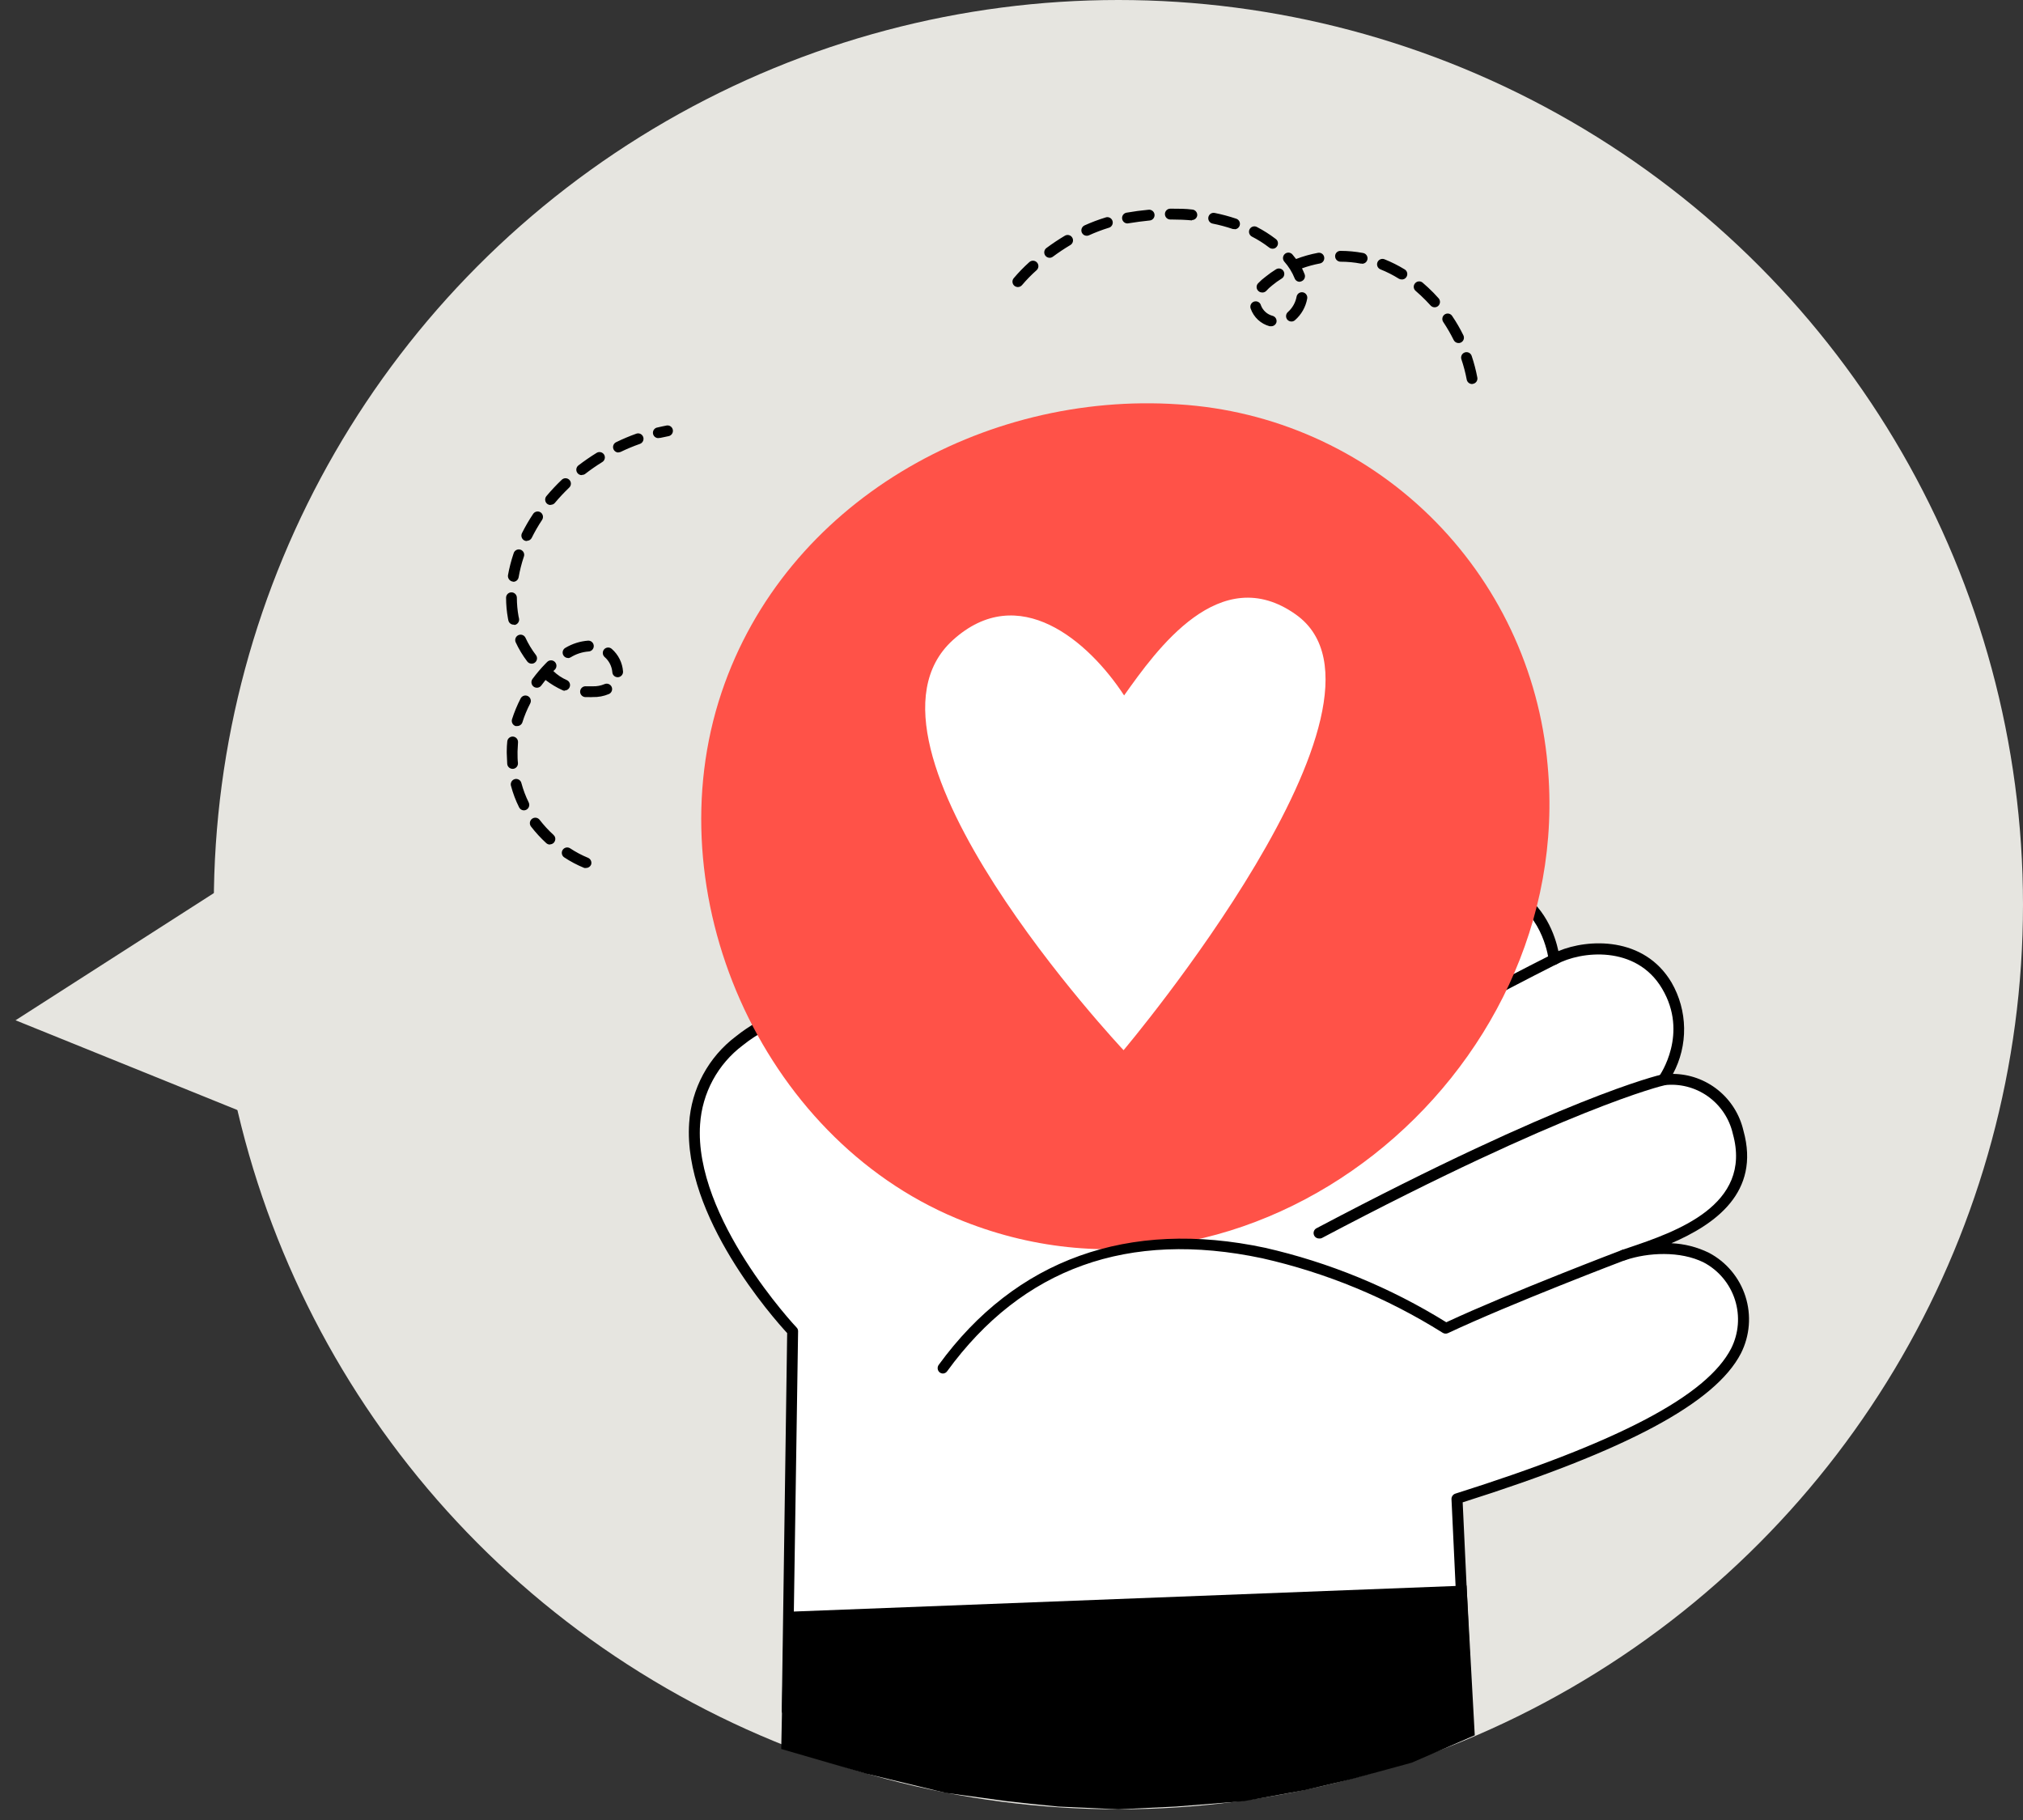
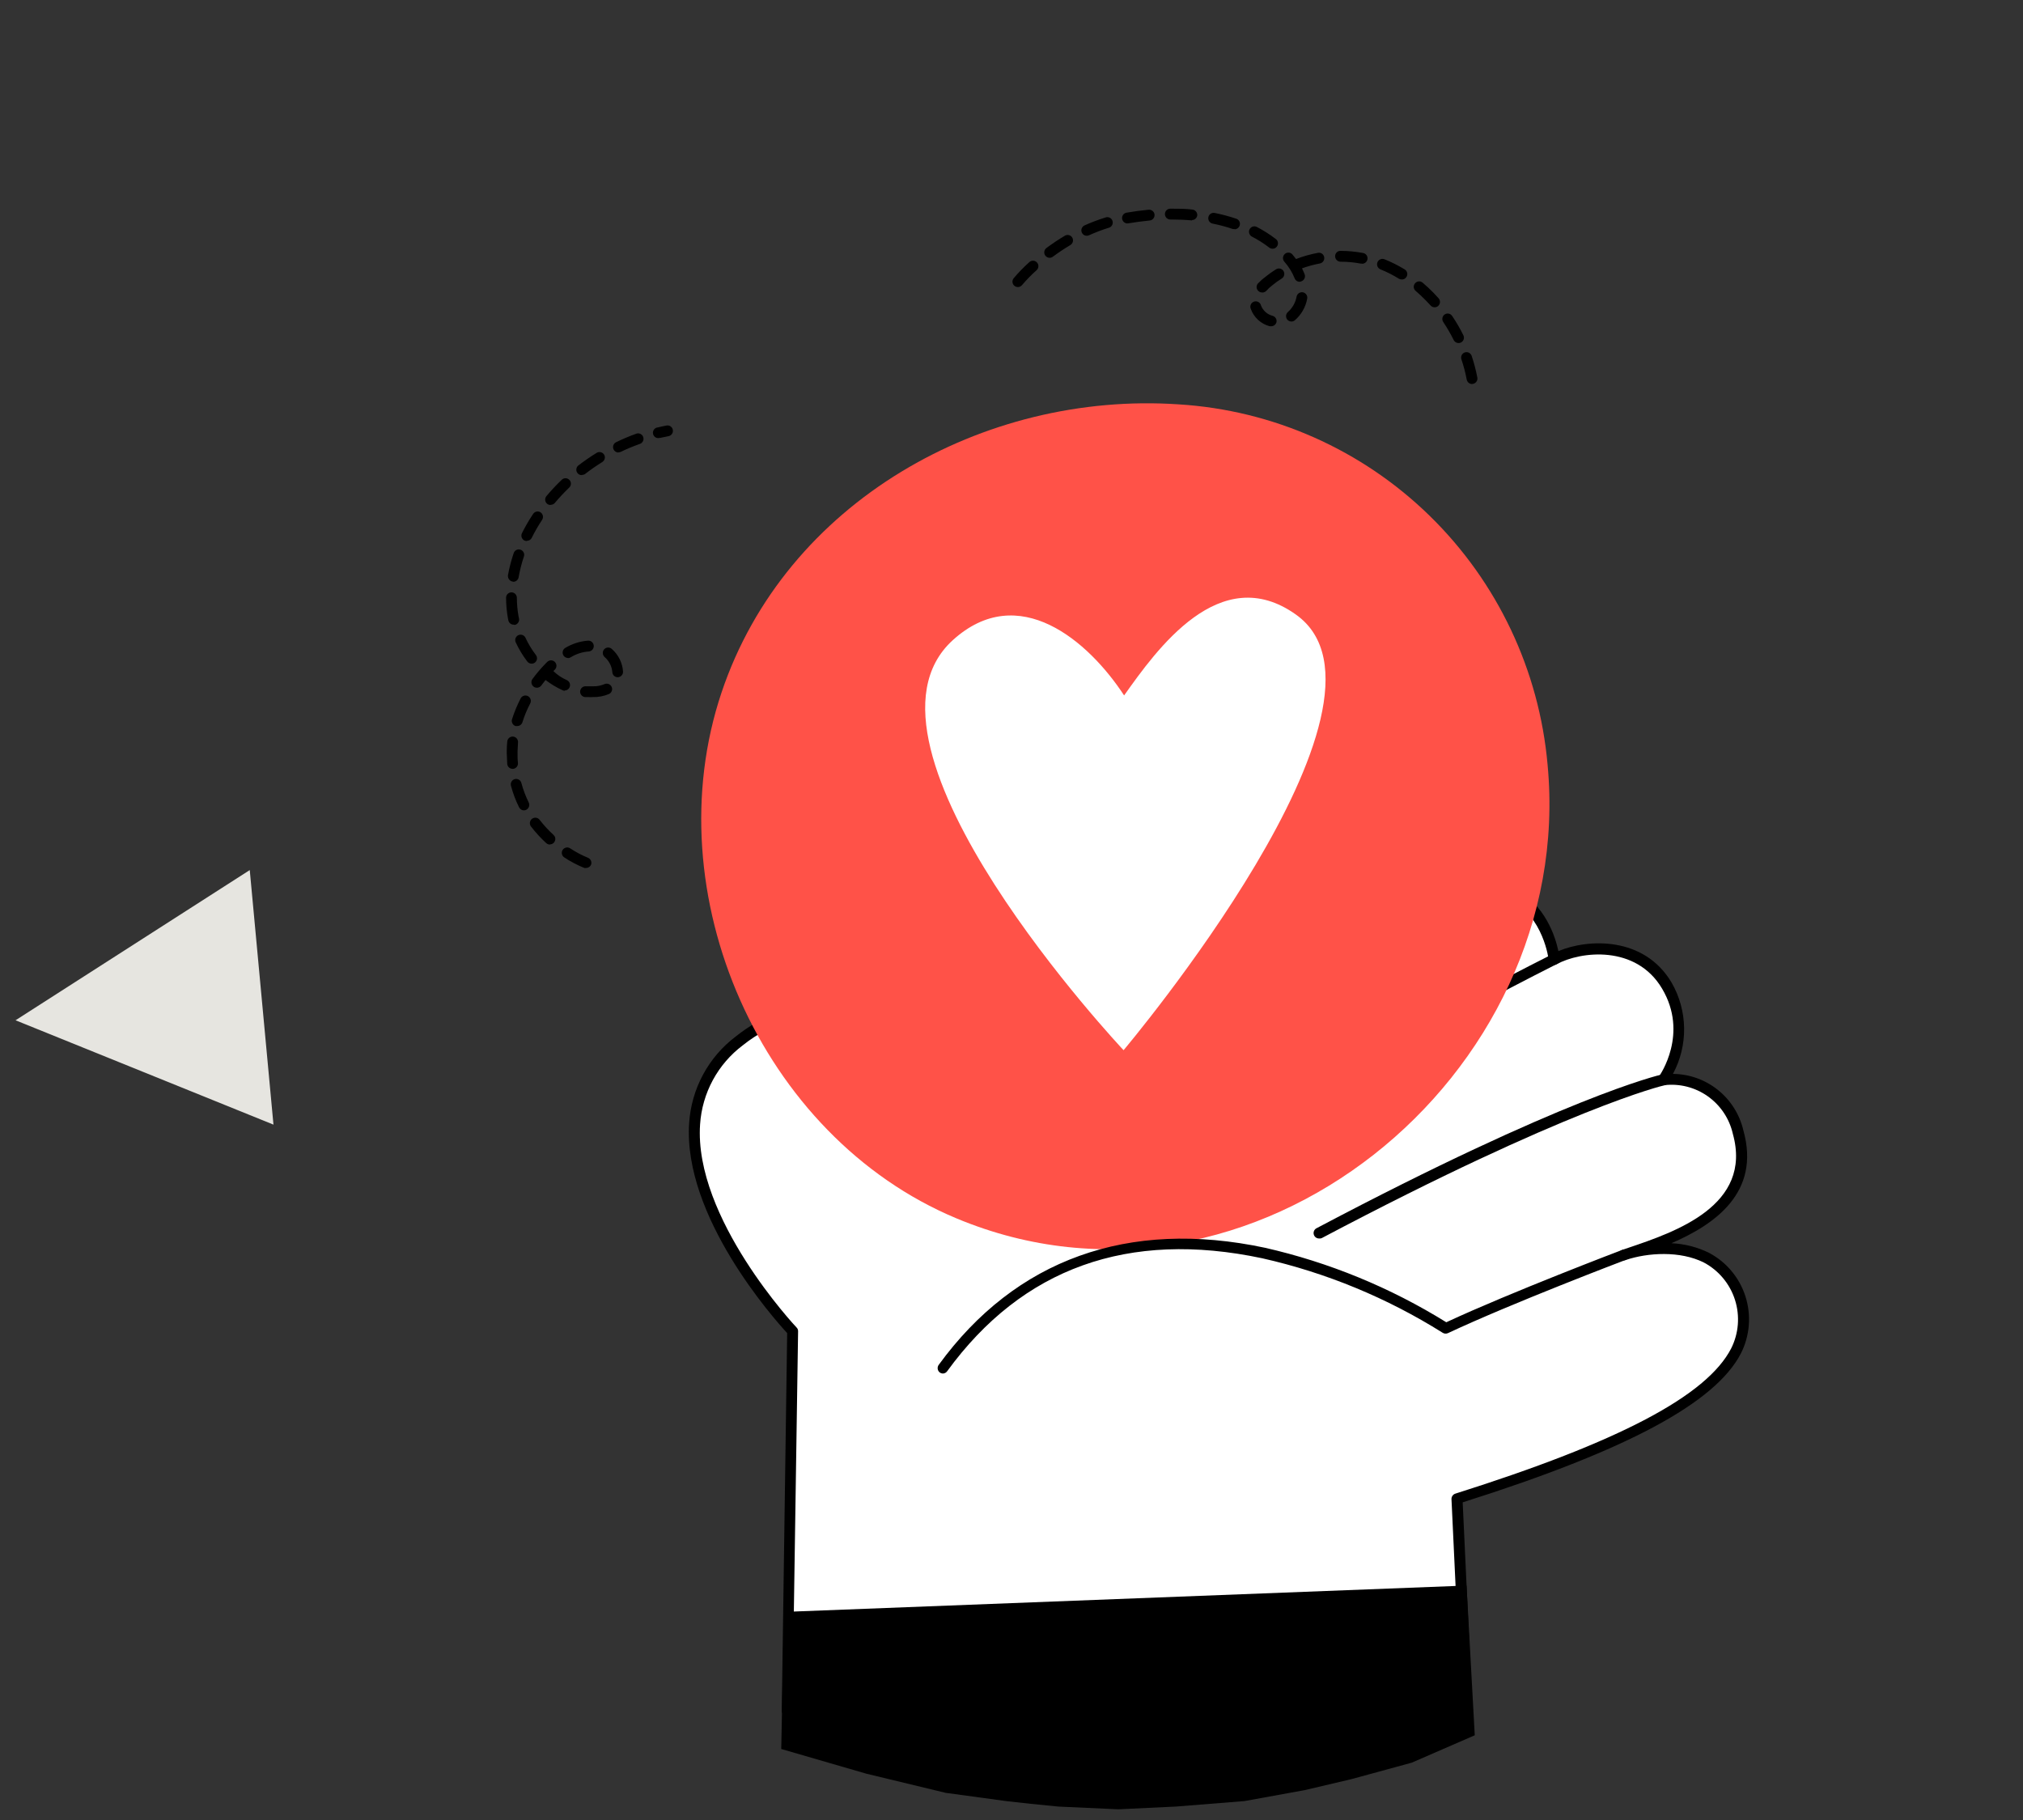
<svg xmlns="http://www.w3.org/2000/svg" width="369" height="332" viewBox="0 0 369 332" fill="none">
  <rect x="0" y="0" width="369" height="332" fill="#333333" stroke="none" />
  <path d="M2.834 186.09L45.556 158.694L49.881 205.123L2.834 186.09Z" fill="#E6E5E0" />
-   <circle cx="204" cy="165" r="165" fill="#E6E5E0" />
  <path d="M134.844 189.817C157.878 171.387 185.502 205.876 185.502 205.876C185.502 205.876 193.93 200.441 224.58 181.59C255.23 162.74 267.99 158.849 275.741 162.876C282.644 166.471 283.493 174.895 283.493 174.895C288.045 172.425 298.922 171.029 304.053 179.7C309.332 188.619 303.413 196.871 303.413 196.871C306.463 196.521 309.535 197.304 312.049 199.072C314.563 200.841 316.346 203.472 317.059 206.469C321.144 221.157 304.374 226.036 296.142 228.853C302.294 226.728 314.094 226.493 317.367 236.697C321.169 248.593 309.246 259.574 265.689 273.335L267.497 311.963H143.581L144.565 242.713C144.565 242.713 111.811 208.248 134.844 189.817Z" fill="white" />
  <path d="M267.584 313H143.581C143.45 313.002 143.32 312.977 143.199 312.926C143.078 312.875 142.97 312.799 142.88 312.703C142.697 312.515 142.595 312.262 142.597 311.999L143.581 243.144C141.12 240.476 124.559 221.848 125.703 204.85C125.901 201.751 126.766 198.731 128.238 195.999C129.71 193.268 131.754 190.889 134.23 189.026C144.011 181.194 156.144 181.614 169.346 190.101C175.434 194.163 180.94 199.043 185.711 204.603C188.344 202.923 198.544 196.463 224.064 180.762C253.508 162.665 267.633 157.576 276.197 162.023C281.845 164.963 283.69 170.818 284.256 173.474C289.67 171.201 299.882 170.744 304.903 179.218C306.356 181.741 307.143 184.597 307.186 187.512C307.229 190.426 306.527 193.304 305.149 195.87C308.139 195.895 311.033 196.93 313.365 198.808C315.698 200.686 317.333 203.297 318.007 206.221C321.145 217.5 312.802 223.33 304.866 226.752C307.241 226.857 309.569 227.45 311.707 228.494C314.887 230.166 317.283 233.029 318.377 236.462C319.471 239.895 319.175 243.623 317.552 246.838C312.888 255.88 296.745 264.539 266.796 274.014L268.568 311.888C268.575 312.022 268.555 312.156 268.508 312.281C268.462 312.407 268.39 312.522 268.298 312.619C268.206 312.716 268.095 312.793 267.972 312.846C267.849 312.899 267.718 312.926 267.584 312.926V313ZM144.541 311.023H266.526L264.754 273.421C264.748 273.204 264.812 272.991 264.936 272.813C265.06 272.635 265.238 272.502 265.443 272.433C295.33 262.995 311.313 254.583 315.767 245.948C317.147 243.201 317.398 240.019 316.466 237.088C315.534 234.157 313.494 231.71 310.784 230.272C306.453 228.098 300.547 228.469 296.573 229.803C296.447 229.857 296.312 229.884 296.175 229.884C296.039 229.883 295.904 229.855 295.778 229.801C295.653 229.747 295.54 229.667 295.446 229.568C295.352 229.469 295.279 229.351 295.232 229.222C295.156 228.977 295.178 228.711 295.293 228.481C295.407 228.251 295.606 228.074 295.847 227.987L297.077 227.567C305.543 224.701 319.717 219.896 316.075 206.802C315.444 204.025 313.811 201.582 311.491 199.944C309.171 198.306 306.328 197.589 303.512 197.933C303.323 197.954 303.132 197.92 302.961 197.835C302.79 197.751 302.647 197.619 302.549 197.455C302.45 197.291 302.401 197.103 302.406 196.911C302.411 196.72 302.47 196.534 302.577 196.376C302.811 196.055 308.041 188.52 303.168 180.317C298.431 172.3 288.305 173.474 283.937 175.87C283.795 175.952 283.634 175.996 283.471 175.999C283.307 176.002 283.146 175.964 283.001 175.887C282.856 175.811 282.733 175.699 282.642 175.562C282.552 175.426 282.498 175.268 282.484 175.104C282.484 175.03 281.586 167.161 275.25 163.863C267.412 159.799 253.816 164.852 225.06 182.541C194.767 201.169 186.08 206.765 185.994 206.814C185.797 206.93 185.566 206.972 185.341 206.934C185.116 206.895 184.912 206.779 184.764 206.604C184.493 206.271 157.472 173.054 135.485 190.657L134.869 189.878L135.485 190.657C133.228 192.354 131.364 194.521 130.019 197.009C128.675 199.497 127.883 202.248 127.697 205.073C126.528 222.144 145.119 241.946 145.303 242.131C145.394 242.221 145.466 242.329 145.513 242.448C145.559 242.567 145.58 242.695 145.574 242.823L144.541 311.023Z" fill="black" />
  <path d="M240.6 225.888C240.378 225.891 240.162 225.819 239.986 225.683C239.81 225.548 239.686 225.356 239.631 225.141C239.577 224.925 239.597 224.697 239.688 224.494C239.779 224.291 239.936 224.125 240.133 224.022C285.252 200.169 302.49 196.117 303.204 195.957C303.458 195.905 303.723 195.954 303.941 196.095C304.16 196.236 304.314 196.456 304.373 196.71C304.412 196.84 304.423 196.976 304.406 197.111C304.389 197.245 304.345 197.375 304.275 197.491C304.206 197.607 304.113 197.708 304.003 197.786C303.892 197.864 303.767 197.918 303.635 197.945C303.463 197.945 285.868 202.145 241.055 225.838C240.909 225.889 240.753 225.905 240.6 225.888V225.888Z" fill="black" />
  <path d="M218.453 213.448C218.286 213.448 218.123 213.406 217.976 213.327C217.83 213.247 217.706 213.131 217.616 212.991C217.545 212.883 217.497 212.761 217.474 212.634C217.451 212.507 217.453 212.376 217.48 212.25C217.508 212.123 217.56 212.004 217.634 211.898C217.708 211.792 217.803 211.702 217.912 211.632C238.941 197.907 260.712 185.362 283.124 174.055C283.358 173.944 283.626 173.93 283.87 174.015C284.114 174.101 284.315 174.279 284.429 174.512C284.487 174.628 284.522 174.755 284.53 174.886C284.539 175.016 284.521 175.146 284.479 175.269C284.436 175.393 284.37 175.506 284.283 175.603C284.196 175.7 284.091 175.778 283.973 175.834C261.648 187.109 239.96 199.613 219.007 213.288C218.843 213.398 218.65 213.454 218.453 213.448V213.448Z" fill="black" />
  <path d="M106.914 158.304C106.8 158.328 106.683 158.328 106.569 158.304C105.277 157.78 104.04 157.126 102.878 156.353C102.674 156.204 102.535 155.982 102.49 155.733C102.444 155.485 102.495 155.228 102.632 155.016C102.769 154.804 102.983 154.653 103.228 154.593C103.472 154.534 103.73 154.571 103.948 154.697C104.988 155.389 106.093 155.976 107.246 156.451C107.481 156.546 107.67 156.726 107.777 156.955C107.885 157.184 107.902 157.446 107.824 157.687C107.752 157.87 107.627 158.027 107.464 158.137C107.302 158.247 107.11 158.306 106.914 158.304V158.304ZM100.306 154.043C100.061 154.04 99.825 153.948 99.642 153.783C98.63 152.857 97.7 151.844 96.862 150.757C96.698 150.549 96.624 150.284 96.655 150.021C96.686 149.758 96.82 149.519 97.027 149.355C97.234 149.191 97.498 149.117 97.76 149.148C98.022 149.179 98.261 149.313 98.424 149.522C99.191 150.517 100.043 151.443 100.971 152.289C101.117 152.423 101.22 152.599 101.265 152.793C101.31 152.987 101.296 153.19 101.224 153.375C101.152 153.561 101.026 153.72 100.862 153.833C100.699 153.945 100.505 154.006 100.306 154.006V154.043ZM95.557 147.804C95.374 147.802 95.196 147.749 95.042 147.651C94.887 147.553 94.763 147.414 94.684 147.249C94.066 146.013 93.575 144.718 93.219 143.382C93.175 143.254 93.157 143.118 93.167 142.983C93.177 142.848 93.215 142.717 93.278 142.597C93.341 142.477 93.428 142.371 93.533 142.287C93.638 142.202 93.76 142.14 93.89 142.104C94.02 142.068 94.156 142.06 94.29 142.079C94.423 142.099 94.551 142.145 94.666 142.217C94.781 142.288 94.88 142.382 94.957 142.493C95.034 142.605 95.087 142.73 95.114 142.863C95.443 144.073 95.888 145.248 96.443 146.372C96.515 146.523 96.549 146.691 96.54 146.858C96.53 147.026 96.479 147.189 96.391 147.332C96.303 147.474 96.18 147.593 96.034 147.675C95.888 147.758 95.725 147.802 95.557 147.804V147.804ZM93.502 140.232C93.254 140.233 93.013 140.139 92.831 139.969C92.648 139.8 92.536 139.567 92.518 139.318C92.518 138.676 92.432 138.009 92.432 137.329V137.02C92.434 136.41 92.467 135.8 92.53 135.192C92.566 134.938 92.698 134.709 92.9 134.551C93.101 134.394 93.356 134.321 93.609 134.348C93.863 134.375 94.096 134.501 94.26 134.697C94.424 134.894 94.505 135.147 94.487 135.402C94.487 135.946 94.401 136.502 94.401 137.045V137.329C94.401 137.947 94.401 138.564 94.475 139.17C94.495 139.43 94.412 139.688 94.243 139.887C94.075 140.086 93.835 140.21 93.576 140.232H93.502ZM94.327 132.425C94.229 132.437 94.129 132.437 94.031 132.425C93.786 132.343 93.582 132.168 93.462 131.938C93.343 131.707 93.317 131.439 93.391 131.19C93.809 129.88 94.336 128.607 94.967 127.385C95.026 127.27 95.108 127.168 95.207 127.084C95.306 127.001 95.421 126.938 95.544 126.899C95.667 126.86 95.797 126.846 95.926 126.857C96.055 126.868 96.181 126.905 96.296 126.965C96.41 127.025 96.512 127.107 96.595 127.207C96.678 127.306 96.741 127.421 96.78 127.545C96.819 127.669 96.833 127.799 96.821 127.929C96.81 128.058 96.773 128.184 96.714 128.299C96.129 129.414 95.647 130.58 95.274 131.783C95.201 131.975 95.071 132.139 94.901 132.254C94.732 132.369 94.531 132.429 94.327 132.425V132.425ZM108.12 127.138C107.858 127.163 107.594 127.163 107.332 127.138H106.68C106.421 127.105 106.185 126.97 106.024 126.763C105.864 126.556 105.792 126.293 105.825 126.032C105.857 125.772 105.992 125.535 106.198 125.374C106.405 125.213 106.667 125.141 106.926 125.174H107.48C107.693 125.187 107.907 125.187 108.12 125.174C108.854 125.2 109.584 125.065 110.26 124.779C110.499 124.674 110.769 124.666 111.013 124.759C111.257 124.851 111.455 125.036 111.565 125.273C111.618 125.391 111.648 125.519 111.653 125.649C111.657 125.779 111.635 125.908 111.589 126.03C111.544 126.152 111.474 126.263 111.386 126.358C111.297 126.453 111.191 126.529 111.073 126.582C110.14 126.979 109.133 127.169 108.12 127.138V127.138ZM103.026 125.989C102.89 125.992 102.755 125.962 102.632 125.903C101.522 125.399 100.474 124.769 99.507 124.025C99.236 124.359 98.978 124.705 98.719 125.05C98.556 125.26 98.317 125.396 98.053 125.429C97.79 125.461 97.525 125.387 97.316 125.223C97.108 125.06 96.972 124.819 96.94 124.555C96.908 124.291 96.981 124.025 97.144 123.815C97.876 122.827 98.673 121.89 99.531 121.011L99.814 120.727C99.906 120.635 100.016 120.563 100.136 120.513C100.256 120.464 100.384 120.439 100.514 120.44C100.643 120.44 100.772 120.466 100.892 120.517C101.011 120.567 101.119 120.641 101.211 120.733C101.302 120.826 101.374 120.935 101.423 121.056C101.472 121.176 101.498 121.305 101.497 121.435C101.497 121.566 101.471 121.694 101.42 121.815C101.37 121.935 101.297 122.044 101.205 122.135L100.934 122.395C101.649 123.09 102.483 123.65 103.395 124.05C103.601 124.143 103.769 124.303 103.87 124.505C103.972 124.707 104.002 124.939 103.955 125.16C103.907 125.381 103.785 125.58 103.609 125.722C103.433 125.864 103.215 125.941 102.989 125.94L103.026 125.989ZM112.66 123.519C112.406 123.519 112.163 123.419 111.981 123.242C111.8 123.064 111.694 122.822 111.688 122.568C111.59 121.503 111.083 120.519 110.273 119.825C110.082 119.648 109.967 119.403 109.953 119.142C109.939 118.882 110.028 118.626 110.199 118.429C110.286 118.333 110.39 118.254 110.507 118.198C110.623 118.142 110.75 118.11 110.879 118.103C111.008 118.096 111.137 118.115 111.259 118.158C111.381 118.201 111.493 118.268 111.589 118.355C112.792 119.403 113.531 120.887 113.644 122.481C113.651 122.611 113.632 122.741 113.589 122.863C113.545 122.986 113.478 123.098 113.391 123.195C113.304 123.291 113.199 123.369 113.082 123.425C112.965 123.481 112.839 123.512 112.709 123.519H112.66ZM96.972 121.048C96.821 121.048 96.671 121.013 96.535 120.947C96.398 120.88 96.279 120.784 96.184 120.665C95.343 119.562 94.625 118.369 94.044 117.108C93.952 116.873 93.953 116.612 94.046 116.378C94.14 116.144 94.319 115.954 94.547 115.849C94.775 115.743 95.034 115.729 95.272 115.809C95.511 115.889 95.709 116.058 95.828 116.28C96.35 117.409 96.994 118.478 97.747 119.467C97.827 119.569 97.885 119.687 97.919 119.812C97.954 119.938 97.962 120.069 97.945 120.198C97.927 120.327 97.885 120.451 97.819 120.563C97.754 120.675 97.666 120.773 97.563 120.851C97.394 120.981 97.186 121.051 96.972 121.048V121.048ZM103.604 120.01C103.389 120.009 103.18 119.937 103.009 119.805C102.838 119.672 102.715 119.488 102.659 119.278C102.603 119.069 102.618 118.848 102.699 118.648C102.781 118.447 102.926 118.279 103.112 118.17C104.377 117.411 105.801 116.958 107.271 116.848C107.532 116.835 107.787 116.927 107.981 117.103C108.175 117.279 108.291 117.525 108.304 117.787C108.317 118.049 108.226 118.306 108.051 118.5C107.875 118.695 107.63 118.812 107.369 118.825C106.21 118.911 105.087 119.276 104.096 119.887C103.948 119.98 103.779 120.031 103.604 120.035V120.01ZM93.687 113.933C93.462 113.935 93.243 113.858 93.068 113.716C92.893 113.574 92.772 113.376 92.727 113.155L92.653 112.796C92.426 111.553 92.311 110.292 92.309 109.029C92.307 108.9 92.331 108.771 92.379 108.651C92.427 108.532 92.499 108.423 92.589 108.331C92.68 108.239 92.787 108.166 92.906 108.116C93.025 108.066 93.152 108.04 93.281 108.04C93.411 108.039 93.54 108.063 93.661 108.112C93.782 108.161 93.892 108.234 93.985 108.326C94.078 108.417 94.151 108.527 94.201 108.648C94.251 108.768 94.278 108.898 94.278 109.029C94.28 110.168 94.383 111.305 94.585 112.426L94.659 112.747C94.694 112.879 94.701 113.016 94.681 113.15C94.661 113.285 94.614 113.414 94.542 113.529C94.471 113.645 94.377 113.745 94.266 113.823C94.154 113.901 94.029 113.955 93.896 113.982L93.687 113.933ZM93.625 106.089C93.484 106.081 93.345 106.045 93.218 105.981C93.091 105.918 92.979 105.829 92.888 105.72C92.797 105.611 92.729 105.485 92.688 105.348C92.648 105.212 92.636 105.069 92.653 104.928C92.895 103.582 93.236 102.257 93.674 100.962C93.706 100.829 93.766 100.704 93.849 100.595C93.932 100.486 94.037 100.396 94.156 100.33C94.276 100.263 94.408 100.223 94.544 100.211C94.68 100.199 94.817 100.215 94.946 100.259C95.076 100.303 95.194 100.373 95.295 100.466C95.396 100.558 95.477 100.67 95.532 100.796C95.587 100.921 95.615 101.057 95.615 101.194C95.616 101.331 95.588 101.467 95.532 101.592C95.129 102.802 94.816 104.041 94.597 105.298C94.554 105.526 94.434 105.732 94.257 105.881C94.08 106.029 93.856 106.112 93.625 106.113V106.089ZM96.086 98.677C95.933 98.68 95.781 98.646 95.643 98.578C95.412 98.459 95.237 98.254 95.155 98.007C95.072 97.761 95.088 97.491 95.2 97.256C95.807 96.041 96.49 94.865 97.243 93.736C97.314 93.627 97.405 93.533 97.512 93.46C97.619 93.387 97.74 93.335 97.867 93.309C97.993 93.283 98.124 93.282 98.252 93.306C98.379 93.331 98.5 93.38 98.609 93.452C98.823 93.6 98.971 93.826 99.022 94.082C99.073 94.338 99.021 94.604 98.879 94.823C98.173 95.884 97.537 96.99 96.972 98.133C96.887 98.285 96.763 98.411 96.615 98.5C96.466 98.588 96.296 98.637 96.123 98.64L96.086 98.677ZM100.417 92.105C100.189 92.106 99.967 92.027 99.79 91.883C99.591 91.713 99.467 91.471 99.444 91.21C99.421 90.949 99.501 90.69 99.667 90.487C100.535 89.453 101.459 88.467 102.435 87.535C102.526 87.438 102.637 87.36 102.759 87.307C102.881 87.254 103.012 87.226 103.145 87.225C103.278 87.225 103.41 87.251 103.533 87.303C103.655 87.355 103.767 87.431 103.859 87.527C103.951 87.623 104.023 87.737 104.07 87.862C104.118 87.987 104.14 88.12 104.134 88.254C104.129 88.387 104.096 88.518 104.039 88.639C103.982 88.759 103.901 88.867 103.801 88.955C102.877 89.841 102.002 90.777 101.18 91.759C101.087 91.858 100.974 91.937 100.849 91.99C100.724 92.043 100.59 92.07 100.454 92.068L100.417 92.105ZM106.102 86.658C105.952 86.659 105.804 86.625 105.669 86.559C105.535 86.492 105.417 86.395 105.327 86.275C105.167 86.068 105.096 85.807 105.128 85.547C105.161 85.288 105.294 85.052 105.499 84.891C106.57 84.076 107.689 83.298 108.834 82.594C109.056 82.46 109.322 82.418 109.575 82.478C109.828 82.538 110.047 82.695 110.187 82.915C110.254 83.026 110.299 83.149 110.319 83.278C110.338 83.406 110.332 83.537 110.301 83.663C110.27 83.79 110.215 83.908 110.139 84.013C110.062 84.118 109.966 84.206 109.855 84.273C108.768 84.947 107.716 85.677 106.705 86.46C106.537 86.57 106.34 86.626 106.139 86.621L106.102 86.658ZM112.795 82.532C112.573 82.529 112.359 82.452 112.187 82.312C112.014 82.171 111.894 81.977 111.845 81.759C111.797 81.542 111.823 81.314 111.92 81.114C112.016 80.913 112.177 80.751 112.377 80.654C113.578 80.068 114.811 79.549 116.068 79.098C116.315 79.011 116.585 79.026 116.821 79.139C117.056 79.253 117.237 79.456 117.323 79.703C117.41 79.95 117.395 80.222 117.282 80.458C117.169 80.695 116.967 80.876 116.72 80.963C115.516 81.386 114.338 81.877 113.189 82.433C113.075 82.474 112.954 82.495 112.832 82.495L112.795 82.532ZM120.178 79.901C119.922 79.93 119.664 79.856 119.462 79.695C119.26 79.534 119.131 79.299 119.101 79.042C119.072 78.785 119.146 78.527 119.306 78.324C119.466 78.121 119.701 77.991 119.957 77.961C120.51 77.825 121.064 77.714 121.617 77.603C121.868 77.567 122.123 77.628 122.33 77.776C122.536 77.924 122.678 78.146 122.726 78.395C122.773 78.645 122.723 78.904 122.585 79.118C122.448 79.332 122.233 79.484 121.987 79.542L120.4 79.876C120.346 79.878 120.292 79.874 120.24 79.864L120.178 79.901Z" fill="black" />
  <path d="M268.507 70.043C268.278 70.042 268.056 69.962 267.879 69.815C267.702 69.669 267.58 69.466 267.535 69.24C267.297 67.984 266.972 66.746 266.563 65.534C266.48 65.285 266.498 65.013 266.615 64.778C266.731 64.543 266.936 64.364 267.184 64.281C267.432 64.197 267.703 64.216 267.937 64.333C268.172 64.45 268.35 64.655 268.433 64.904C268.868 66.196 269.213 67.517 269.467 68.857C269.491 68.984 269.491 69.114 269.466 69.241C269.44 69.367 269.39 69.487 269.318 69.594C269.245 69.701 269.153 69.792 269.046 69.863C268.938 69.934 268.818 69.982 268.691 70.006L268.507 70.043ZM266.046 62.57C265.863 62.571 265.682 62.521 265.526 62.425C265.369 62.329 265.243 62.191 265.16 62.026C264.594 60.887 263.957 59.786 263.253 58.728C263.107 58.511 263.051 58.246 263.1 57.989C263.148 57.732 263.296 57.504 263.511 57.357C263.618 57.283 263.739 57.231 263.866 57.205C263.993 57.179 264.124 57.178 264.251 57.203C264.378 57.229 264.5 57.279 264.607 57.352C264.715 57.425 264.806 57.519 264.877 57.629C265.641 58.751 266.324 59.928 266.92 61.149C266.978 61.265 267.014 61.391 267.023 61.521C267.033 61.65 267.016 61.78 266.975 61.903C266.934 62.026 266.868 62.14 266.783 62.238C266.697 62.335 266.593 62.414 266.476 62.471C266.329 62.548 266.163 62.583 265.997 62.57H266.046ZM231.864 59.506C231.775 59.518 231.684 59.518 231.594 59.506C230.797 59.294 230.064 58.889 229.459 58.328C228.855 57.765 228.396 57.063 228.124 56.282C228.079 56.156 228.059 56.022 228.067 55.887C228.075 55.753 228.111 55.622 228.171 55.502C228.231 55.383 228.315 55.276 228.417 55.19C228.52 55.103 228.639 55.039 228.767 55C228.895 54.962 229.029 54.95 229.162 54.965C229.295 54.98 229.423 55.023 229.539 55.089C229.655 55.156 229.757 55.246 229.837 55.353C229.918 55.461 229.975 55.583 230.007 55.714C230.185 56.175 230.469 56.587 230.837 56.916C231.205 57.244 231.646 57.48 232.123 57.604C232.25 57.638 232.369 57.697 232.472 57.778C232.576 57.859 232.663 57.96 232.727 58.075C232.791 58.191 232.832 58.318 232.847 58.449C232.861 58.58 232.849 58.713 232.812 58.839C232.74 59.044 232.604 59.219 232.424 59.34C232.245 59.46 232.031 59.518 231.815 59.506H231.864ZM235.556 58.641C235.413 58.642 235.273 58.611 235.143 58.551C235.013 58.492 234.898 58.404 234.805 58.296C234.64 58.093 234.56 57.833 234.583 57.572C234.606 57.311 234.73 57.07 234.929 56.9C235.751 56.168 236.305 55.181 236.503 54.096C236.528 53.968 236.578 53.847 236.65 53.739C236.722 53.631 236.814 53.538 236.921 53.466C237.029 53.394 237.149 53.343 237.276 53.318C237.403 53.292 237.533 53.292 237.66 53.317C237.787 53.343 237.907 53.392 238.015 53.464C238.122 53.536 238.215 53.629 238.287 53.737C238.359 53.845 238.409 53.966 238.435 54.093C238.46 54.22 238.46 54.351 238.435 54.478C238.157 56.006 237.367 57.392 236.196 58.407C236.098 58.492 235.985 58.557 235.863 58.597C235.74 58.637 235.61 58.653 235.482 58.641H235.556ZM261.678 56.047C261.538 56.047 261.4 56.018 261.273 55.96C261.146 55.903 261.032 55.819 260.939 55.714C260.373 55.084 259.771 54.478 259.143 53.886C258.848 53.602 258.54 53.33 258.22 53.058C258.12 52.976 258.039 52.874 257.979 52.76C257.919 52.645 257.882 52.519 257.872 52.39C257.861 52.261 257.877 52.131 257.918 52.008C257.959 51.885 258.024 51.772 258.11 51.674C258.192 51.575 258.293 51.492 258.406 51.432C258.52 51.372 258.645 51.335 258.773 51.324C258.901 51.312 259.031 51.326 259.153 51.365C259.276 51.404 259.39 51.467 259.488 51.551C259.832 51.839 260.165 52.136 260.485 52.44C261.158 53.061 261.799 53.717 262.404 54.404C262.491 54.501 262.557 54.614 262.6 54.736C262.643 54.858 262.662 54.988 262.655 55.118C262.648 55.247 262.616 55.374 262.56 55.491C262.505 55.609 262.426 55.714 262.33 55.8C262.231 55.888 262.116 55.954 261.991 55.997C261.867 56.039 261.735 56.056 261.604 56.047H261.678ZM230.191 53.342C229.949 53.343 229.715 53.25 229.539 53.083C229.441 52.997 229.362 52.892 229.305 52.775C229.248 52.658 229.216 52.53 229.209 52.4C229.202 52.27 229.221 52.14 229.265 52.017C229.309 51.895 229.378 51.782 229.466 51.687C229.895 51.234 230.364 50.82 230.868 50.451C231.467 49.968 232.096 49.522 232.751 49.117C232.973 48.978 233.24 48.933 233.495 48.992C233.75 49.051 233.972 49.21 234.11 49.432C234.249 49.655 234.293 49.924 234.235 50.18C234.176 50.436 234.019 50.658 233.797 50.797C233.194 51.168 232.627 51.576 232.074 52.033C231.662 52.353 231.279 52.708 230.93 53.095C230.821 53.194 230.692 53.268 230.551 53.311C230.411 53.354 230.263 53.364 230.117 53.342H230.191ZM185.662 52.354C185.434 52.354 185.212 52.276 185.034 52.132C184.934 52.05 184.851 51.95 184.79 51.836C184.729 51.722 184.691 51.597 184.679 51.468C184.666 51.339 184.679 51.209 184.716 51.086C184.754 50.962 184.817 50.847 184.899 50.748C185.782 49.703 186.735 48.721 187.753 47.808C187.948 47.631 188.204 47.539 188.466 47.551C188.728 47.564 188.974 47.681 189.15 47.876C189.326 48.071 189.418 48.328 189.406 48.591C189.393 48.854 189.277 49.101 189.082 49.278C188.133 50.119 187.246 51.028 186.425 51.995C186.324 52.118 186.195 52.214 186.05 52.276C185.904 52.338 185.746 52.365 185.588 52.354H185.662ZM237.057 51.39C236.859 51.392 236.665 51.333 236.502 51.22C236.339 51.107 236.215 50.947 236.146 50.76C235.694 49.642 235.053 48.609 234.251 47.709C234.084 47.508 234.002 47.249 234.023 46.989C234.044 46.727 234.166 46.485 234.363 46.313C234.459 46.228 234.571 46.163 234.693 46.122C234.815 46.081 234.944 46.065 235.072 46.074C235.2 46.083 235.325 46.118 235.44 46.176C235.555 46.234 235.657 46.314 235.74 46.412L236.405 47.24C237.697 46.745 239.032 46.369 240.392 46.116C240.519 46.089 240.65 46.088 240.777 46.114C240.905 46.14 241.025 46.191 241.132 46.265C241.239 46.339 241.33 46.434 241.4 46.544C241.469 46.654 241.515 46.777 241.536 46.906C241.582 47.163 241.526 47.428 241.378 47.644C241.231 47.859 241.004 48.007 240.748 48.055C239.64 48.264 238.55 48.562 237.488 48.944C237.673 49.315 237.832 49.686 237.98 50.056C238.061 50.296 238.047 50.557 237.942 50.787C237.837 51.017 237.648 51.197 237.414 51.291C237.281 51.359 237.133 51.393 236.983 51.39H237.057ZM255.673 50.97C255.492 50.974 255.313 50.927 255.157 50.834C254.09 50.166 252.966 49.596 251.798 49.13C251.555 49.032 251.36 48.84 251.258 48.598C251.155 48.356 251.152 48.083 251.25 47.839C251.348 47.595 251.539 47.4 251.78 47.297C252.021 47.194 252.293 47.191 252.536 47.289C253.816 47.803 255.05 48.423 256.227 49.142C256.449 49.28 256.607 49.5 256.667 49.755C256.727 50.01 256.684 50.278 256.547 50.501C256.452 50.664 256.312 50.795 256.143 50.878C255.975 50.962 255.786 50.994 255.6 50.97H255.673ZM248.401 48.08H248.217C247 47.848 245.764 47.732 244.526 47.734C244.263 47.734 244.012 47.63 243.825 47.445C243.639 47.26 243.532 47.009 243.529 46.746C243.525 46.612 243.549 46.478 243.6 46.354C243.65 46.23 243.726 46.118 243.822 46.025C243.918 45.932 244.033 45.86 244.158 45.814C244.283 45.768 244.417 45.749 244.55 45.757C245.913 45.761 247.271 45.889 248.61 46.14C248.858 46.179 249.082 46.311 249.236 46.51C249.39 46.709 249.463 46.959 249.439 47.21C249.415 47.46 249.297 47.692 249.109 47.859C248.921 48.025 248.677 48.113 248.426 48.104L248.401 48.08ZM191.457 47.017C191.251 47.017 191.049 46.952 190.882 46.831C190.714 46.71 190.589 46.538 190.524 46.342C190.458 46.145 190.456 45.932 190.518 45.734C190.579 45.536 190.701 45.363 190.867 45.239C191.951 44.431 193.076 43.681 194.238 42.99C194.463 42.858 194.732 42.82 194.985 42.886C195.237 42.952 195.453 43.116 195.585 43.342C195.718 43.568 195.755 43.838 195.689 44.092C195.624 44.345 195.46 44.562 195.235 44.695C194.137 45.349 193.074 46.058 192.048 46.82C191.858 46.965 191.622 47.036 191.383 47.017H191.457ZM232.123 45.362C231.906 45.363 231.695 45.294 231.52 45.164C230.526 44.397 229.463 43.723 228.346 43.151C228.116 43.028 227.944 42.819 227.866 42.569C227.787 42.32 227.81 42.05 227.927 41.817C227.987 41.702 228.069 41.599 228.168 41.516C228.267 41.432 228.381 41.369 228.505 41.33C228.628 41.291 228.758 41.277 228.887 41.288C229.016 41.3 229.141 41.337 229.256 41.397C230.47 42.028 231.627 42.763 232.713 43.596C232.817 43.673 232.905 43.771 232.971 43.883C233.036 43.995 233.079 44.12 233.096 44.248C233.113 44.377 233.104 44.508 233.07 44.634C233.036 44.759 232.978 44.877 232.898 44.979C232.803 45.112 232.674 45.217 232.525 45.284C232.376 45.351 232.211 45.378 232.049 45.362H232.123ZM198.225 43.003C198.035 43.005 197.848 42.95 197.689 42.847C197.529 42.744 197.403 42.596 197.327 42.422C197.222 42.182 197.215 41.911 197.307 41.667C197.399 41.422 197.582 41.223 197.819 41.113C199.051 40.556 200.316 40.077 201.608 39.68C201.734 39.627 201.87 39.602 202.006 39.605C202.143 39.608 202.277 39.639 202.401 39.697C202.525 39.755 202.635 39.838 202.725 39.941C202.815 40.044 202.882 40.165 202.924 40.295C202.965 40.426 202.978 40.564 202.963 40.7C202.948 40.836 202.906 40.968 202.838 41.086C202.769 41.205 202.678 41.308 202.568 41.389C202.458 41.47 202.332 41.528 202.199 41.557C200.983 41.936 199.791 42.39 198.631 42.916C198.481 42.986 198.316 43.016 198.151 43.003H198.225ZM225.184 41.767C225.078 41.785 224.969 41.785 224.863 41.767C223.655 41.359 222.422 41.029 221.172 40.779C220.918 40.726 220.696 40.574 220.553 40.356C220.41 40.139 220.358 39.873 220.409 39.618C220.433 39.49 220.481 39.368 220.553 39.259C220.624 39.15 220.716 39.056 220.824 38.984C220.932 38.911 221.053 38.861 221.181 38.837C221.308 38.812 221.439 38.813 221.566 38.84C222.895 39.106 224.206 39.457 225.491 39.89C225.715 39.963 225.904 40.115 226.026 40.317C226.148 40.519 226.193 40.758 226.155 40.991C226.116 41.224 225.996 41.435 225.815 41.587C225.635 41.738 225.406 41.82 225.171 41.817L225.184 41.767ZM205.657 40.754C205.423 40.755 205.197 40.672 205.019 40.52C204.841 40.368 204.722 40.158 204.684 39.927C204.662 39.799 204.664 39.669 204.692 39.542C204.72 39.416 204.773 39.296 204.847 39.19C204.922 39.085 205.016 38.995 205.125 38.926C205.235 38.857 205.357 38.811 205.484 38.79C206.813 38.556 208.142 38.383 209.458 38.259C209.591 38.238 209.727 38.245 209.857 38.279C209.987 38.313 210.108 38.373 210.214 38.456C210.32 38.538 210.409 38.642 210.473 38.76C210.538 38.878 210.578 39.009 210.59 39.143C210.603 39.277 210.588 39.412 210.546 39.541C210.505 39.669 210.438 39.787 210.349 39.888C210.261 39.99 210.152 40.072 210.03 40.129C209.909 40.187 209.777 40.219 209.643 40.223C208.412 40.347 207.096 40.52 205.816 40.73L205.657 40.754ZM217.42 40.199C216.189 40.087 214.959 40.038 213.728 40.038H213.482C213.352 40.04 213.222 40.015 213.102 39.966C212.981 39.917 212.871 39.845 212.778 39.753C212.685 39.661 212.612 39.551 212.562 39.431C212.511 39.31 212.485 39.181 212.485 39.05C212.484 38.92 212.507 38.792 212.555 38.672C212.604 38.553 212.675 38.444 212.766 38.352C212.856 38.26 212.964 38.187 213.082 38.137C213.201 38.087 213.329 38.062 213.457 38.062H213.728C214.959 38.062 216.263 38.062 217.493 38.222C217.753 38.247 217.991 38.374 218.157 38.576C218.323 38.777 218.403 39.036 218.379 39.297C218.346 39.529 218.231 39.742 218.055 39.897C217.879 40.051 217.653 40.136 217.42 40.137V40.199Z" fill="black" />
  <path d="M131.609 126.31C119.304 162.961 138.696 207.259 174.428 222.206C228.247 244.725 287.627 196.376 282.287 139.516C280.769 122.275 273.138 106.155 260.782 94.085C248.426 82.016 232.166 74.8 214.958 73.749C179.423 71.352 143.285 91.512 131.609 126.31Z" fill="#FF5248" />
  <path d="M236.38 112.093C222.501 102.21 210.935 118.541 205.041 126.842C198.582 116.96 185.797 105.842 173.776 116.774C152.662 136.02 204.943 191.546 204.943 191.546C204.943 191.546 258.639 127.917 236.38 112.093Z" fill="white" />
  <path d="M172.003 250.519C171.796 250.516 171.595 250.452 171.425 250.333C171.217 250.176 171.079 249.943 171.04 249.684C171.001 249.426 171.064 249.162 171.216 248.95C185.243 229.679 205.828 222.292 230.72 227.579C242.421 230.241 253.601 234.833 263.806 241.168C275.581 235.695 295.649 228.061 295.859 227.987C296.099 227.906 296.361 227.922 296.59 228.03C296.819 228.138 296.998 228.33 297.089 228.568C297.166 228.809 297.15 229.07 297.042 229.3C296.935 229.529 296.745 229.709 296.511 229.803C296.301 229.877 275.741 237.696 264.101 243.156C263.947 243.224 263.78 243.253 263.612 243.24C263.445 243.227 263.283 243.173 263.141 243.082C253.009 236.719 241.876 232.124 230.215 229.494C205.816 224.331 186.486 231.26 172.766 250.099C172.68 250.223 172.567 250.326 172.434 250.399C172.302 250.472 172.154 250.513 172.003 250.519V250.519Z" fill="black" />
  <path d="M267.5 289.19L143 294L142.5 319L158 323.5L172.5 327L183.5 328.5L188 329L193 329.5L204 330L214.5 329.5L227 328.5L238 326.5L246.5 324.5L257.5 321.5L269 316.5L267.5 289.19Z" fill="black" />
</svg>